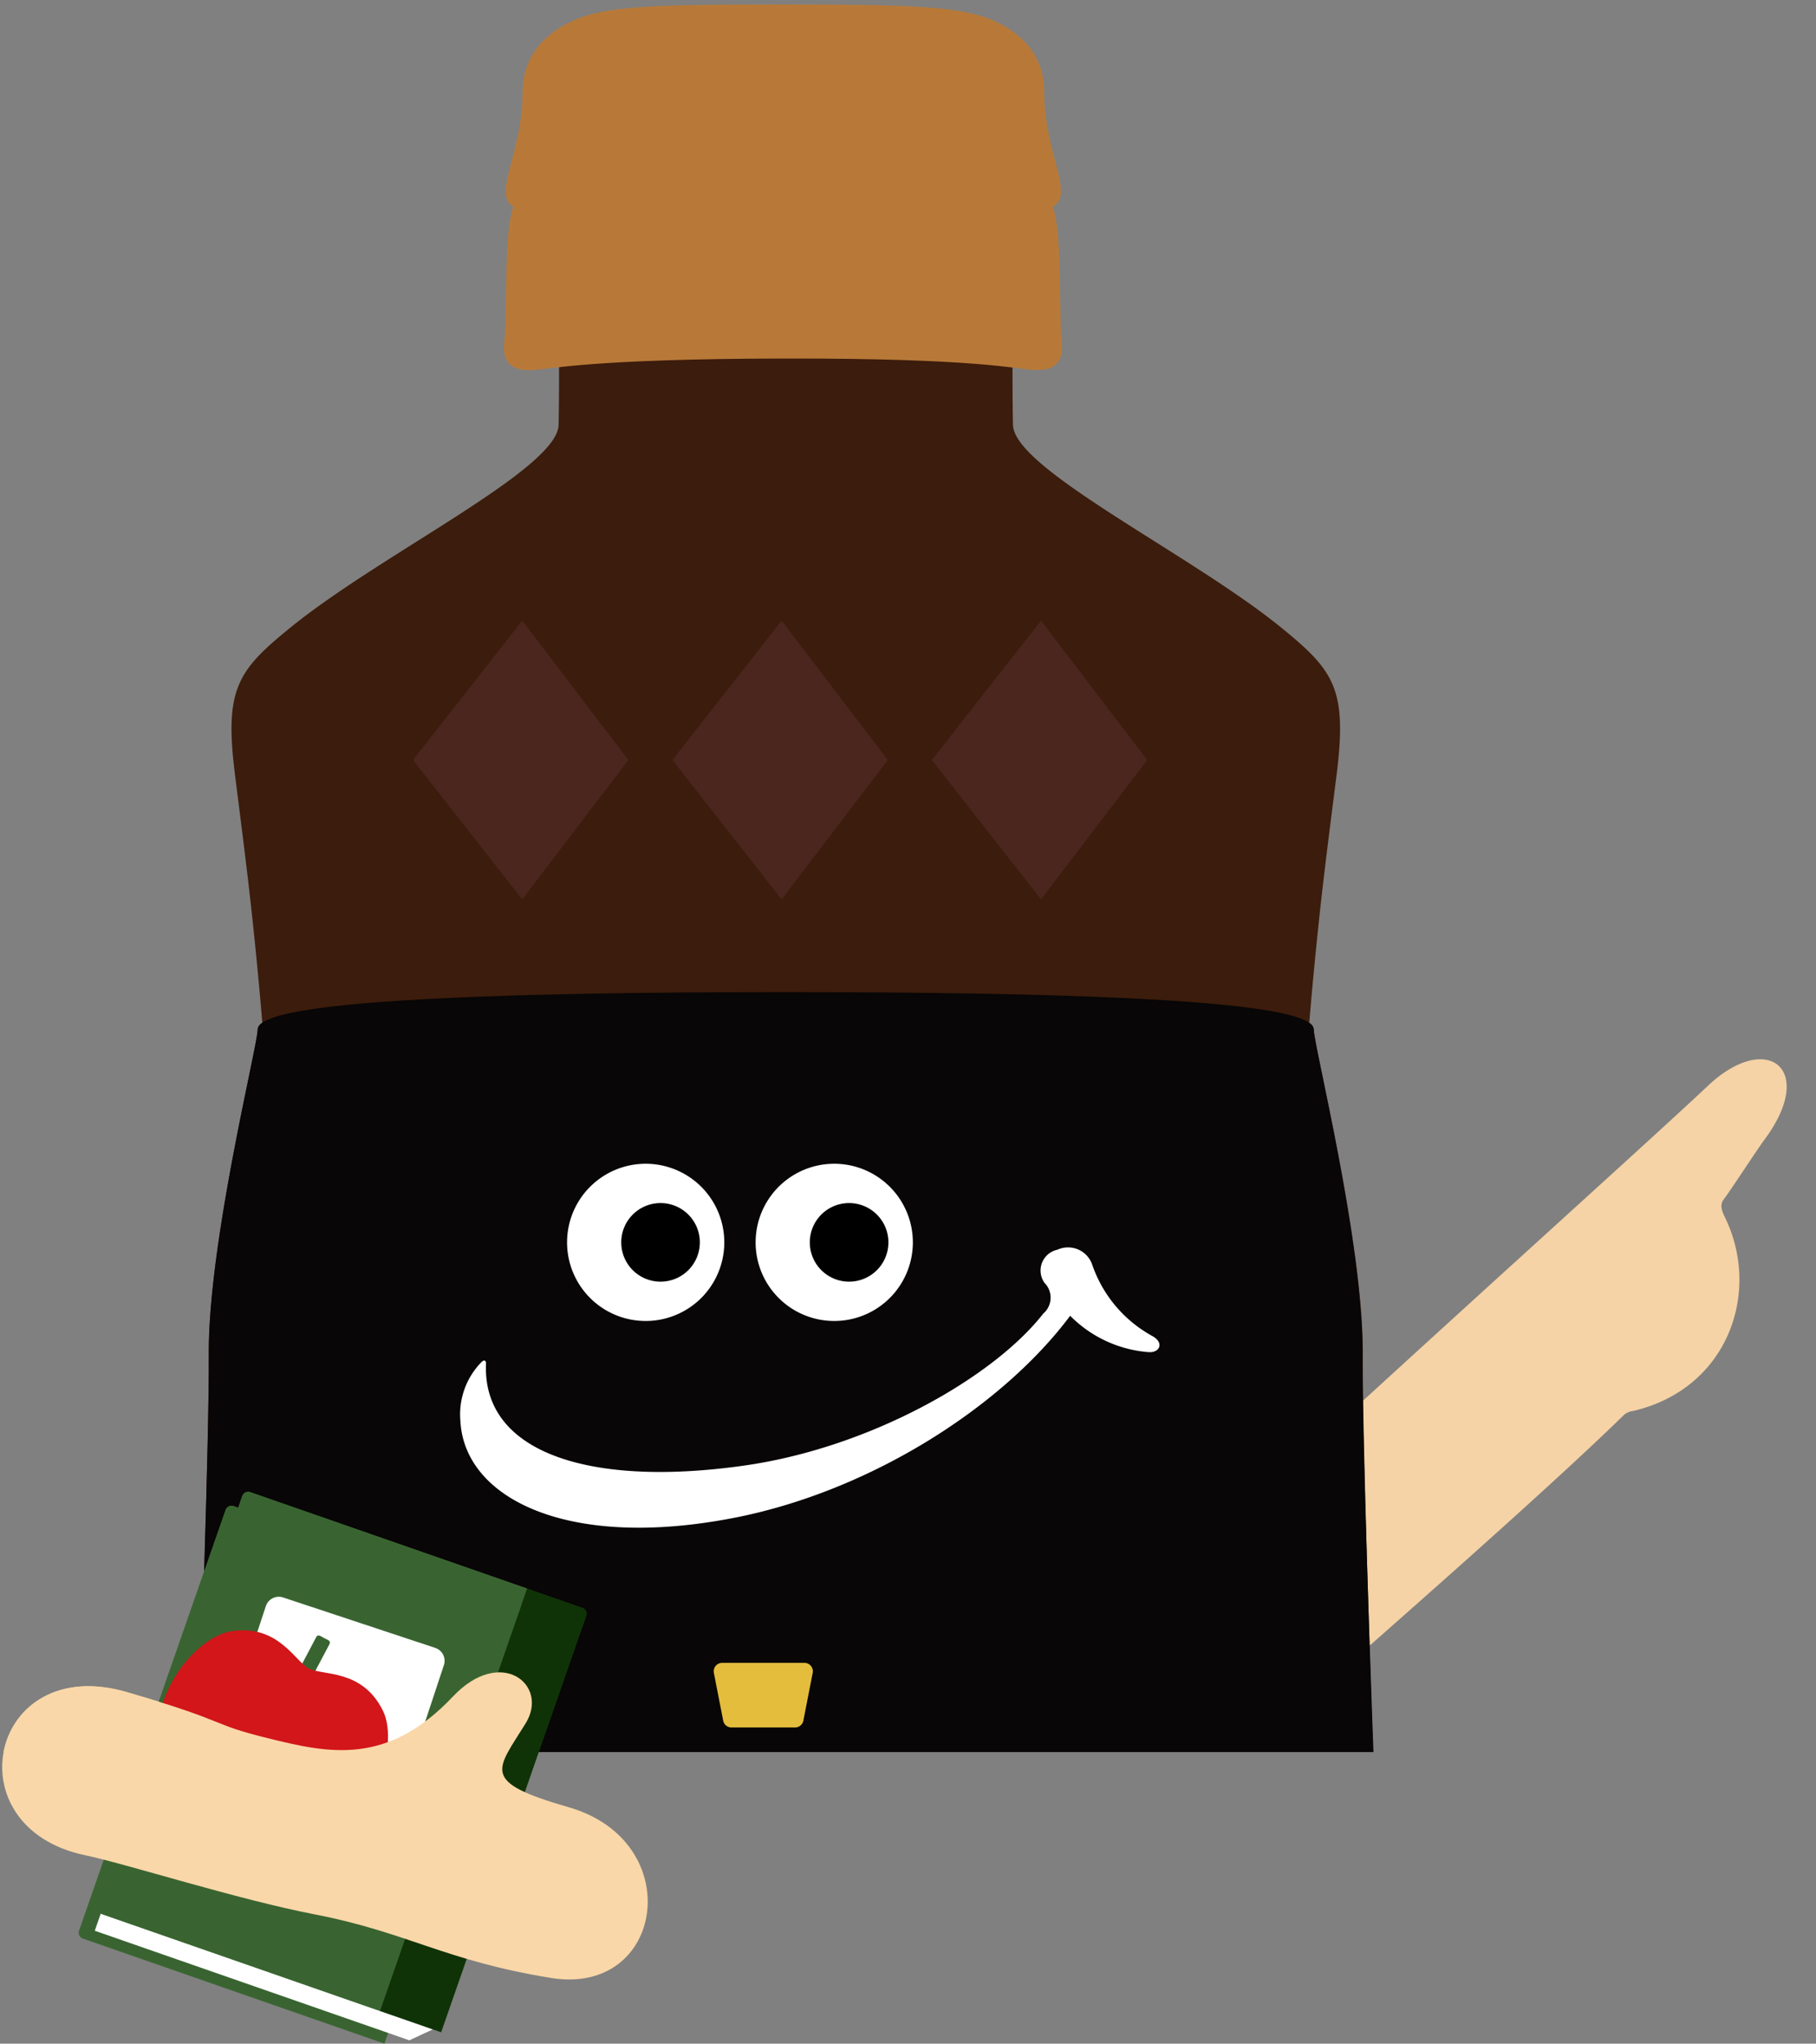
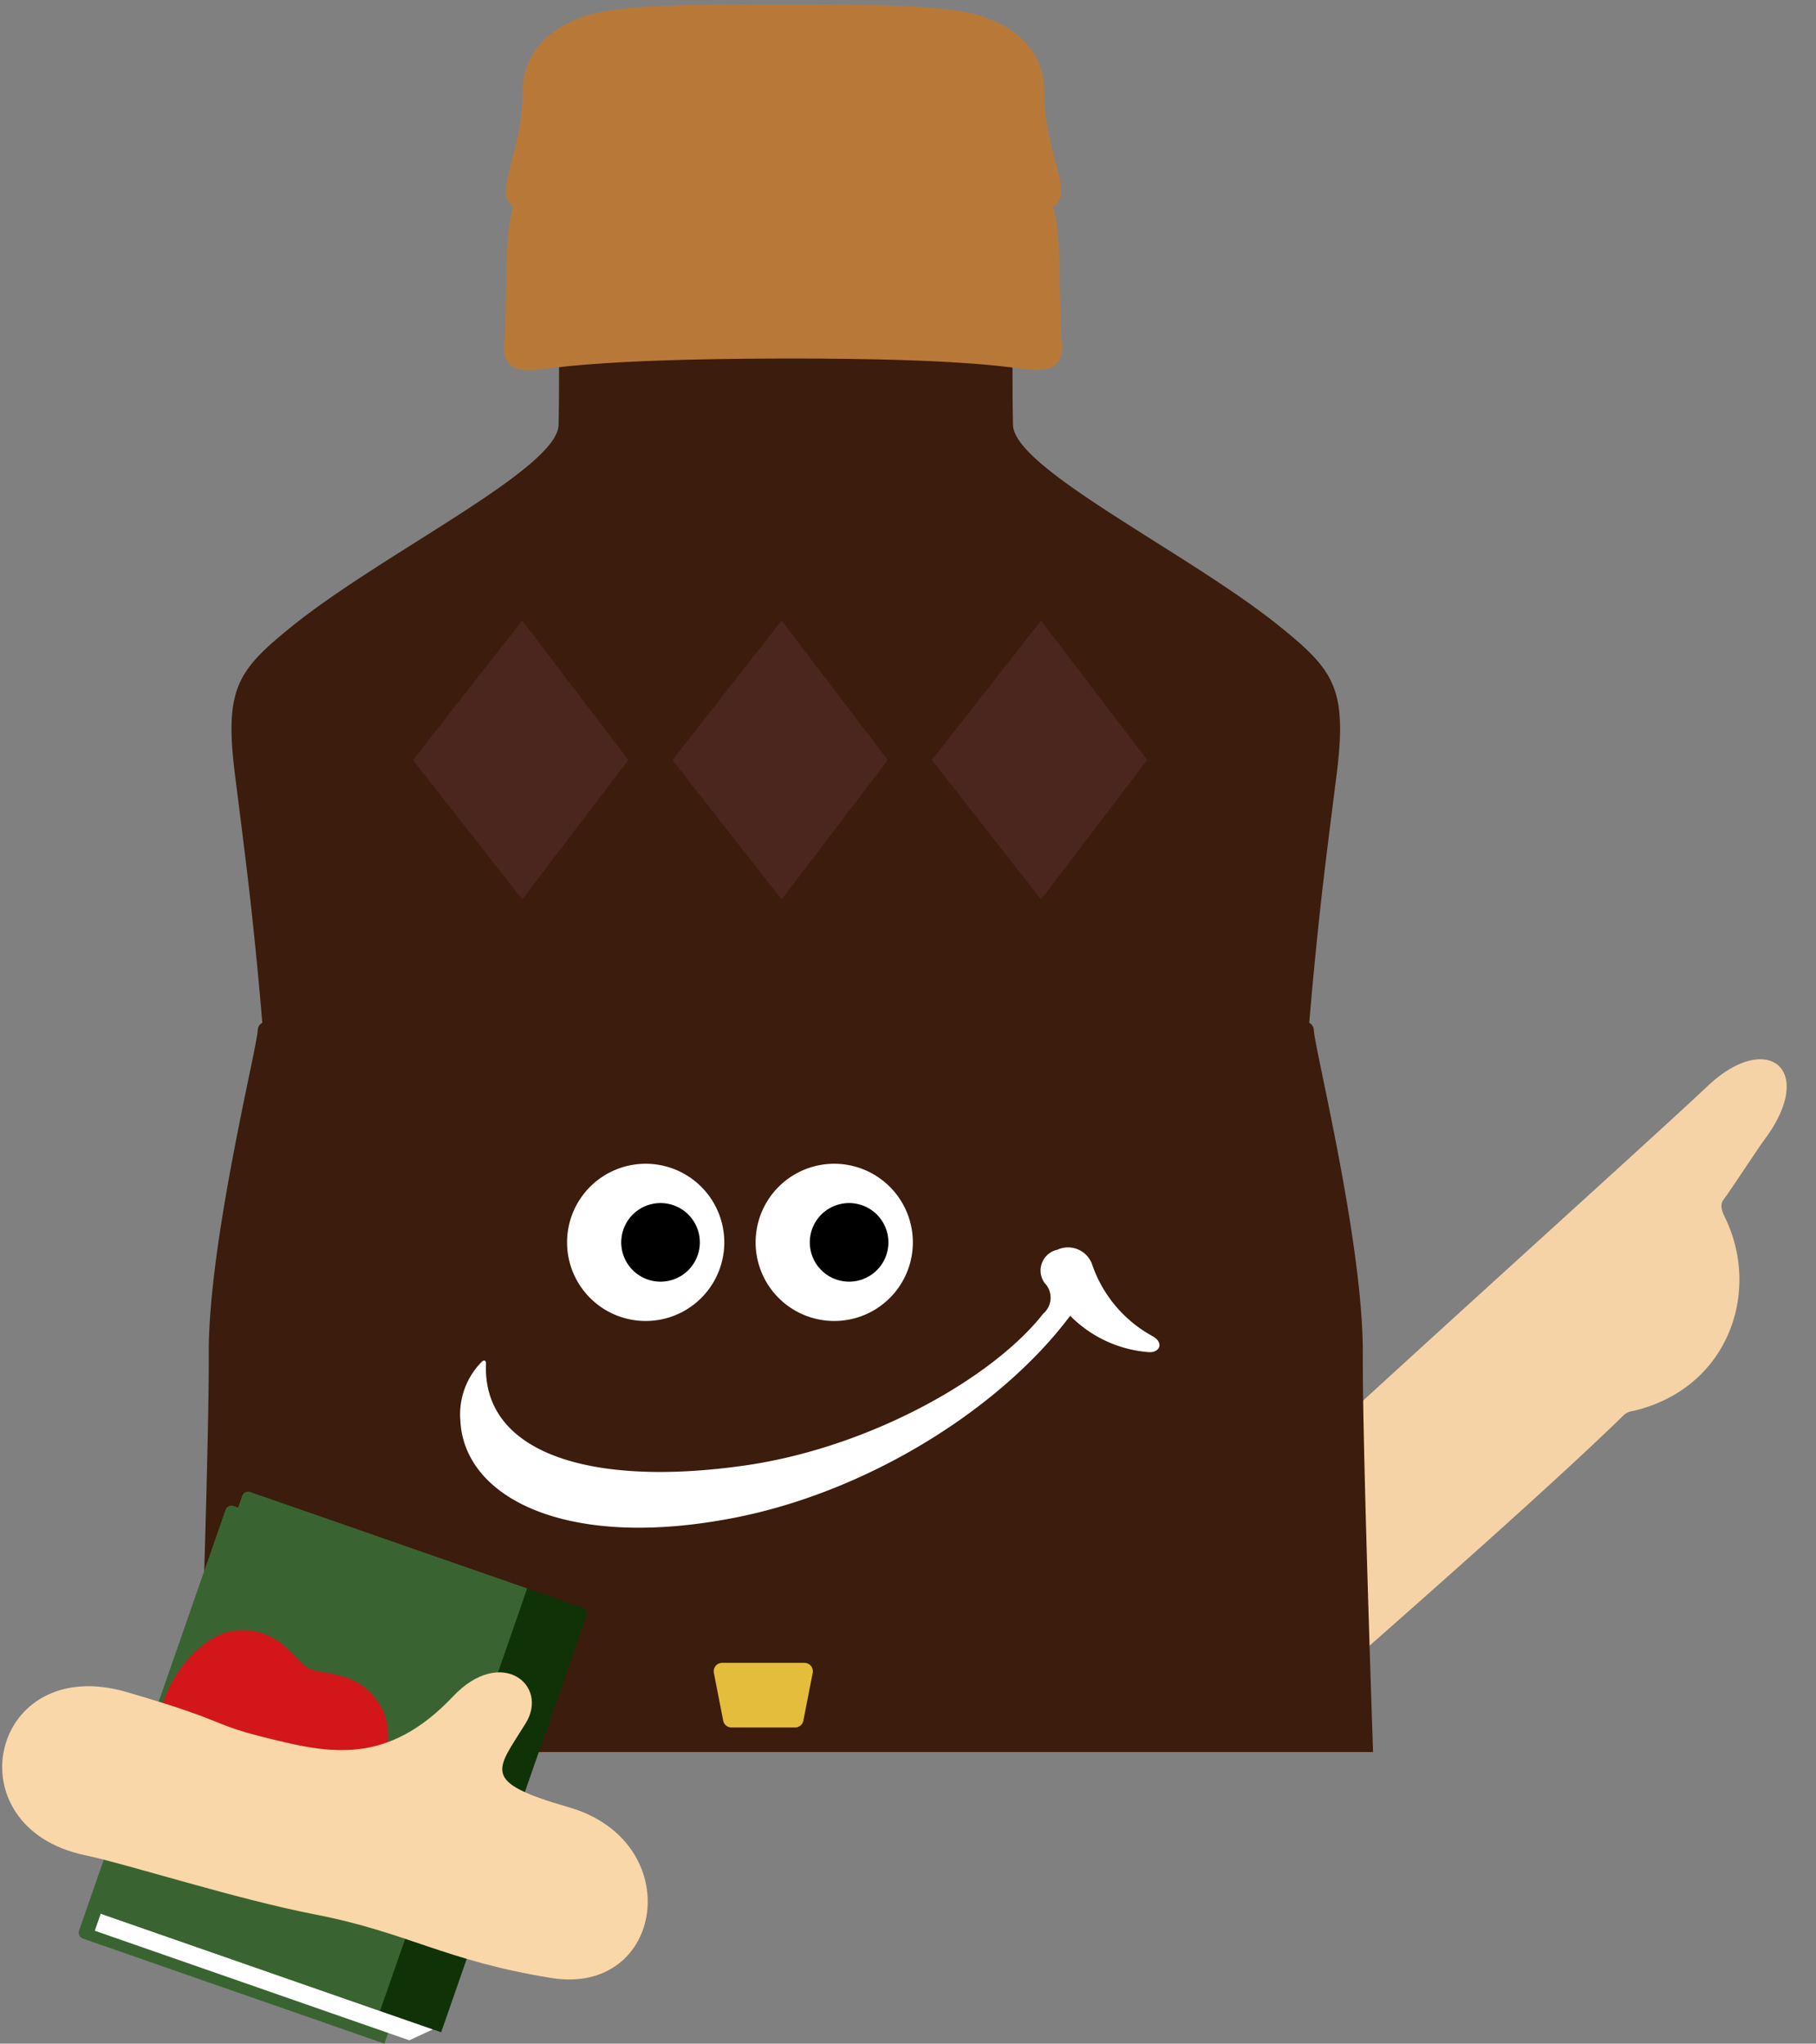
<svg xmlns="http://www.w3.org/2000/svg" width="199" height="223.955" viewBox="0 0 199 223.955">
  <rect x="0" y="0" width="199" height="223.955" fill="#808080" stroke="none" />
  <defs>
    <clipPath id="clip-path">
      <rect id="長方形_16938" data-name="長方形 16938" width="199" height="192" transform="translate(-0.238 -0.487)" fill="#fff" />
    </clipPath>
  </defs>
  <g id="グループ_42805" data-name="グループ 42805" transform="translate(-160 -1559)">
    <g id="グループ_42799" data-name="グループ 42799" transform="translate(51 135)">
      <rect id="長方形_16934" data-name="長方形 16934" width="196" height="212" transform="translate(109 1424)" fill="none" />
      <g id="グループ_42794" data-name="グループ 42794" transform="translate(109.238 1424.487)">
        <g id="マスクグループ_12203" data-name="マスクグループ 12203" clip-path="url(#clip-path)">
          <g id="グループ_42796" data-name="グループ 42796" transform="translate(0.002)">
            <path id="パス_32777" data-name="パス 32777" d="M53.359,102.91c20.055-18.855,51.338-46.9,58.865-54,6.435-6.063,11.96-1.861,6.179,5.915-.791,1.062-3.732,5.586-4.476,6.565-.44.58-.2,1.253.118,1.906,4.046,8.2.384,18.857-10.074,21.274a1.829,1.829,0,0,0-.934.394c-8.974,8.776-28.374,25.719-37.089,33.4-9.77,8.615-23.305-5.39-12.588-15.464" transform="translate(74.712 69.574)" fill="#f5d3a6" />
            <path id="パス_32778" data-name="パス 32778" d="M33.641,154.048h0a11.731,11.731,0,0,1-11.732-11.732V107.241a11.732,11.732,0,0,1,23.464,0v35.075a11.731,11.731,0,0,1-11.732,11.732" transform="translate(33.117 144.375)" fill="#f5d3a6" />
            <path id="パス_32779" data-name="パス 32779" d="M47.781,154.048h0a11.731,11.731,0,0,1-11.732-11.732V107.241a11.732,11.732,0,0,1,23.464,0v35.075a11.731,11.731,0,0,1-11.732,11.732" transform="translate(54.491 144.375)" fill="#f5d3a6" />
            <rect id="長方形_16932" data-name="長方形 16932" width="23.464" height="19.066" transform="translate(55.026 276.95)" fill="#b2b2b2" />
            <rect id="長方形_16933" data-name="長方形 16933" width="23.464" height="19.066" transform="translate(90.54 276.95)" fill="#b2b2b2" />
            <path id="パス_32780" data-name="パス 32780" d="M39.538,114.967c3.305,3.057,12.342,4.81,17.609,3.5,2.519-.625,3.084-.746,3.464,1.821,1.645,11.207-.417,26.252-14.238,32.008-16.572,6.9-36.941-.691-33.144-13.118,3.117-10.2,12.274-17.139,18.513-23.881a5.537,5.537,0,0,1,7.8-.332" transform="translate(19.296 171.601)" />
            <path id="パス_32781" data-name="パス 32781" d="M56.829,114.967c-3.305,3.057-12.342,4.81-17.609,3.5-2.519-.625-3.084-.746-3.464,1.821C34.112,131.5,36.174,146.54,50,152.3c16.572,6.9,36.941-.691,33.144-13.118-3.117-10.2-12.274-17.139-18.513-23.881a5.537,5.537,0,0,0-7.8-.332" transform="translate(53.322 171.601)" />
            <path id="パス_32782" data-name="パス 32782" d="M74.655,268.4c47.2-.01,55.2-2.243,61.4-6.236,3.981-2.564,4.647-6.588,4.757-12.983.028-1.625-.276-4.257-.276-6.2,0-1.233-3.135-81.437-3.049-97.735.063-12.325-5.372-33.812-5.37-35.6a.966.966,0,0,0-.5-.738q.237-2.841.51-5.7c.753-7.884,1.3-12.124,2.482-21.454,1.2-9.479-.276-11.461-6.151-16.225-9.906-8.037-29.193-17.3-29.306-22.143-.2-8.627.284-27.776-.306-37.858-.216-3.7-2.592-3.737-24.591-3.737s-24.375.033-24.591,3.737c-.59,10.082-.1,29.23-.306,37.858-.113,4.845-19.4,14.105-29.306,22.143-5.875,4.765-7.347,6.746-6.151,16.225,1.178,9.331,1.728,13.57,2.481,21.454q.275,2.867.51,5.7a.966.966,0,0,0-.5.738c0,1.791-5.433,23.278-5.37,35.6.085,16.3-3.052,96.5-3.049,97.735,0,1.947-.3,4.579-.276,6.2.111,6.395.776,10.418,4.757,12.983,6.2,3.994,14.2,6.226,61.4,6.236Z" transform="translate(11.613 2.692)" fill="#3c1c0c" />
-             <path id="パス_32783" data-name="パス 32783" d="M74.038,191.891h.487c27-.156,53.53-1.517,66.38-4.581.025-5.757-3.5-86.518-3.411-104.512.065-12.327-5.347-33.814-5.345-35.6,0-1.575-6.121-2.78-21.022-3.464-8.914-.414-21-.638-36.846-.638s-27.932.224-36.843.638c-14.9.683-21.025,1.889-21.022,3.464,0,1.791-5.41,23.278-5.347,35.6.093,17.993-3.436,98.755-3.411,104.512,12.85,3.064,39.377,4.426,66.38,4.581h0Z" transform="translate(11.574 65.139)" fill="#080606" />
            <path id="パス_32784" data-name="パス 32784" d="M79.955,28.83c1.723.083,3.438-.374,3.044-3.293-.181-1.331-.143-8.58-.377-11.2-.208-2.313-.472-4.134-1.741-4.991C79.467,8.388,66.99,7.426,52.432,7.426c-12.8,0-26.952.962-28.366,1.919-1.268.856-1.532,2.74-1.741,5.053-.234,2.622-.2,9.838-.377,11.169-.394,2.919,1.321,3.361,3.044,3.278,1.962-.1,6.52-1.231,27.522-1.268,21.221-.04,25.481,1.158,27.44,1.253" transform="translate(33.09 11.225)" fill="#b87938" />
            <path id="パス_32785" data-name="パス 32785" d="M80.246,22.59c5.327-.44.726-5.129.726-13.025,0-3.549-1.926-5.945-4.913-7.49C72.51.236,67.233,0,52.394,0,36.867,0,32.279.236,28.727,2.075c-2.984,1.545-4.91,4-4.91,7.547,0,7.9-4.6,12.558.726,13,4.3.354,10.26-.743,27.821-.741,18.8.005,23.574,1.065,27.882.711" transform="translate(33.211)" fill="#b87938" />
            <path id="パス_32786" data-name="パス 32786" d="M41.876,59.2a8.615,8.615,0,1,1-8.615-8.615A8.616,8.616,0,0,1,41.876,59.2" transform="translate(37.254 76.46)" fill="#fff" />
            <path id="パス_32787" data-name="パス 32787" d="M35.624,56.6A4.307,4.307,0,1,1,31.316,52.3,4.308,4.308,0,0,1,35.624,56.6" transform="translate(40.826 79.052)" />
            <path id="パス_32788" data-name="パス 32788" d="M50.1,59.2a8.615,8.615,0,1,1-8.615-8.615A8.616,8.616,0,0,1,50.1,59.2" transform="translate(49.692 76.46)" fill="#fff" />
            <path id="パス_32789" data-name="パス 32789" d="M43.851,56.6A4.307,4.307,0,1,1,39.543,52.3,4.308,4.308,0,0,1,43.851,56.6" transform="translate(53.262 79.052)" />
            <path id="パス_32790" data-name="パス 32790" d="M95.784,63.917a14.163,14.163,0,0,1-6.51-7.718,2.8,2.8,0,0,0-3.519-1.836,2.246,2.246,0,0,0-.327.126,2.328,2.328,0,0,0-1.788,2.765,2.37,2.37,0,0,0,.384.869,2.3,2.3,0,0,1-.018,3.253c-.038.038-.08.075-.123.111-5.485,7.033-19.111,14.778-33,16.687-16.838,2.343-28.5-1.5-28.062-11.224,0-.3-.171-.422-.437-.211a8.176,8.176,0,0,0-2.371,6.508c.422,8.422,11.634,14.231,30.1,10.6C65.066,80.9,79.45,71.62,86.832,61.724a13.531,13.531,0,0,0,8.6,3.986c1.221.088,1.756-1.052.352-1.793" transform="translate(30.198 81.979)" fill="#fff" />
            <path id="パス_32791" data-name="パス 32791" d="M17.926,42.16,29.889,57.436,41.523,42.16,29.889,26.884Z" transform="translate(27.097 40.639)" fill="#4b261f" />
            <path id="パス_32792" data-name="パス 32792" d="M29.244,42.16,41.207,57.436,52.841,42.16,41.207,26.884Z" transform="translate(44.204 40.639)" fill="#4b261f" />
            <path id="パス_32793" data-name="パス 32793" d="M52.525,26.884,40.562,42.16,52.525,57.436,64.156,42.16Z" transform="translate(61.313 40.639)" fill="#4b261f" />
            <path id="パス_32794" data-name="パス 32794" d="M37.519,113.771a.885.885,0,0,1-.246-.038.918.918,0,0,1-.457-.327l-6.264-8.185a1.1,1.1,0,0,1-.211-.784L33.2,77.257a.967.967,0,0,1,.919-.907h6.807a.965.965,0,0,1,.919.907L44.7,104.438a1.113,1.113,0,0,1-.216.784l-6.262,8.185a.888.888,0,0,1-.7.364Z" transform="translate(45.851 115.413)" fill="#e5bd3d" />
            <path id="パス_32795" data-name="パス 32795" d="M32.99,79.439a.921.921,0,0,1-.907-.746l-1.022-5.234a.923.923,0,0,1,.9-1.1h9.029a.923.923,0,0,1,.9,1.1l-1.022,5.234a.925.925,0,0,1-.907.746Z" transform="translate(46.926 109.38)" fill="#e5bd3d" />
            <path id="パス_32796" data-name="パス 32796" d="M17.738,87.762l5.156,1.8-.226.651a6.334,6.334,0,0,1-1.6,1.188,3.355,3.355,0,0,1-1.936.261L16.678,90.8Z" transform="translate(25.209 132.664)" fill="#0f3307" />
            <path id="パス_32797" data-name="パス 32797" d="M20.307,65.541,53.355,77.051l-16.511,47.4L3.8,112.938a.683.683,0,0,1-.419-.872l16.059-46.1a.687.687,0,0,1,.872-.422" transform="translate(5.043 99.017)" fill="#396431" />
            <path id="パス_32798" data-name="パス 32798" d="M4.691,83.3l36.4,12.679-2.582,1.2L4.041,85.172Z" transform="translate(6.106 125.924)" fill="#fff" />
            <path id="パス_32799" data-name="パス 32799" d="M20.8,64.933,51.15,75.5,35.025,121.791,4.68,111.22a.687.687,0,0,1-.422-.872L19.933,65.355a.687.687,0,0,1,.872-.422" transform="translate(6.377 98.097)" fill="#396431" />
            <path id="パス_32800" data-name="パス 32800" d="M38.663,71.229l-6.053-2.11L16.485,115.406l6.7,2.333L39.085,72.1a.686.686,0,0,0-.422-.872" transform="translate(24.918 104.483)" fill="#0f3307" />
-             <path id="パス_32801" data-name="パス 32801" d="M11.343,81.154,28.015,86.68a1.492,1.492,0,0,0,1.889-.947l2.9-8.768a1.492,1.492,0,0,0-.949-1.886L15.181,69.551a1.492,1.492,0,0,0-1.886.949l-2.9,8.766a1.492,1.492,0,0,0,.947,1.889" transform="translate(15.597 105.021)" fill="#fff" />
            <path id="パス_32802" data-name="パス 32802" d="M14.5,75.459a.714.714,0,0,1-1.045.221.714.714,0,0,1-.407-.987L14.8,71.375c.211-.4.49-.141.892.073s.774.294.563.693Z" transform="translate(19.594 107.576)" fill="#396431" />
-             <path id="パス_32803" data-name="パス 32803" d="M31.542,79.771c-2.273-4.626-6.586-3.833-8.135-4.652s-3.33-4.827-8.432-4.091c-4.209.605-11.144,8.688-6.917,17.632,1.866,3.941,5.295,4.081,5.885,4.39s2.637,3.064,6.942,2.381c9.773-1.557,12.531-11.842,10.657-15.66" transform="translate(10.189 107.233)" fill="#d2161a" />
-             <path id="パス_32804" data-name="パス 32804" d="M13.652,74.936c11.634,3.393,8.781,3.4,15.467,5.056S42.192,83.048,49.4,75.416c5.242-5.548,10.576-1.283,7.957,2.954-3.21,5.194-5.018,6.38,4.729,9.188,13.033,3.76,10.486,20.711-1.914,18.709-11.739-1.9-15.665-4.983-25.925-6.97-8.532-1.653-20.628-5.533-25.141-6.478C-5.615,89.747-1.322,70.568,13.652,74.936" transform="translate(-0.001 110.006)" fill="#fad7a8" />
          </g>
        </g>
      </g>
    </g>
    <g id="グループ_42804" data-name="グループ 42804" transform="translate(0 103)">
      <path id="パス_32805" data-name="パス 32805" d="M20.307,65.541,53.355,77.051l-16.511,47.4L3.8,112.938a.683.683,0,0,1-.419-.872l16.059-46.1a.687.687,0,0,1,.872-.422" transform="translate(165.283 1555.504)" fill="#396431" />
      <path id="パス_32806" data-name="パス 32806" d="M4.691,83.3l36.4,12.679-2.582,1.2L4.041,85.172Z" transform="translate(166.346 1582.411)" fill="#fff" />
      <path id="パス_32807" data-name="パス 32807" d="M20.8,64.933,51.15,75.5,35.025,121.791,4.68,111.22a.687.687,0,0,1-.422-.872L19.933,65.355a.687.687,0,0,1,.872-.422" transform="translate(166.617 1554.585)" fill="#396431" />
      <path id="パス_32808" data-name="パス 32808" d="M38.663,71.229l-6.053-2.11L16.485,115.406l6.7,2.333L39.085,72.1a.686.686,0,0,0-.422-.872" transform="translate(185.158 1560.97)" fill="#0f3307" />
-       <path id="パス_32809" data-name="パス 32809" d="M11.343,81.154,28.015,86.68a1.492,1.492,0,0,0,1.889-.947l2.9-8.768a1.492,1.492,0,0,0-.949-1.886L15.181,69.551a1.492,1.492,0,0,0-1.886.949l-2.9,8.766a1.492,1.492,0,0,0,.947,1.889" transform="translate(175.838 1561.508)" fill="#fff" />
      <path id="パス_32810" data-name="パス 32810" d="M14.5,75.459a.714.714,0,0,1-1.045.221.714.714,0,0,1-.407-.987L14.8,71.375c.211-.4.49-.141.892.073s.774.294.563.693Z" transform="translate(179.834 1564.063)" fill="#396431" />
      <path id="パス_32811" data-name="パス 32811" d="M31.542,79.771c-2.273-4.626-6.586-3.833-8.135-4.652s-3.33-4.827-8.432-4.091c-4.209.605-11.144,8.688-6.917,17.632,1.866,3.941,5.295,4.081,5.885,4.39s2.637,3.064,6.942,2.381c9.773-1.557,12.531-11.842,10.657-15.66" transform="translate(170.43 1563.72)" fill="#d2161a" />
      <path id="パス_32812" data-name="パス 32812" d="M13.652,74.936c11.634,3.393,8.781,3.4,15.467,5.056S42.192,83.048,49.4,75.416c5.242-5.548,10.576-1.283,7.957,2.954-3.21,5.194-5.018,6.38,4.729,9.188,13.033,3.76,10.486,20.711-1.914,18.709-11.739-1.9-15.665-4.983-25.925-6.97-8.532-1.653-20.628-5.533-25.141-6.478C-5.615,89.747-1.322,70.568,13.652,74.936" transform="translate(160.24 1566.493)" fill="#fad7a8" />
    </g>
  </g>
</svg>